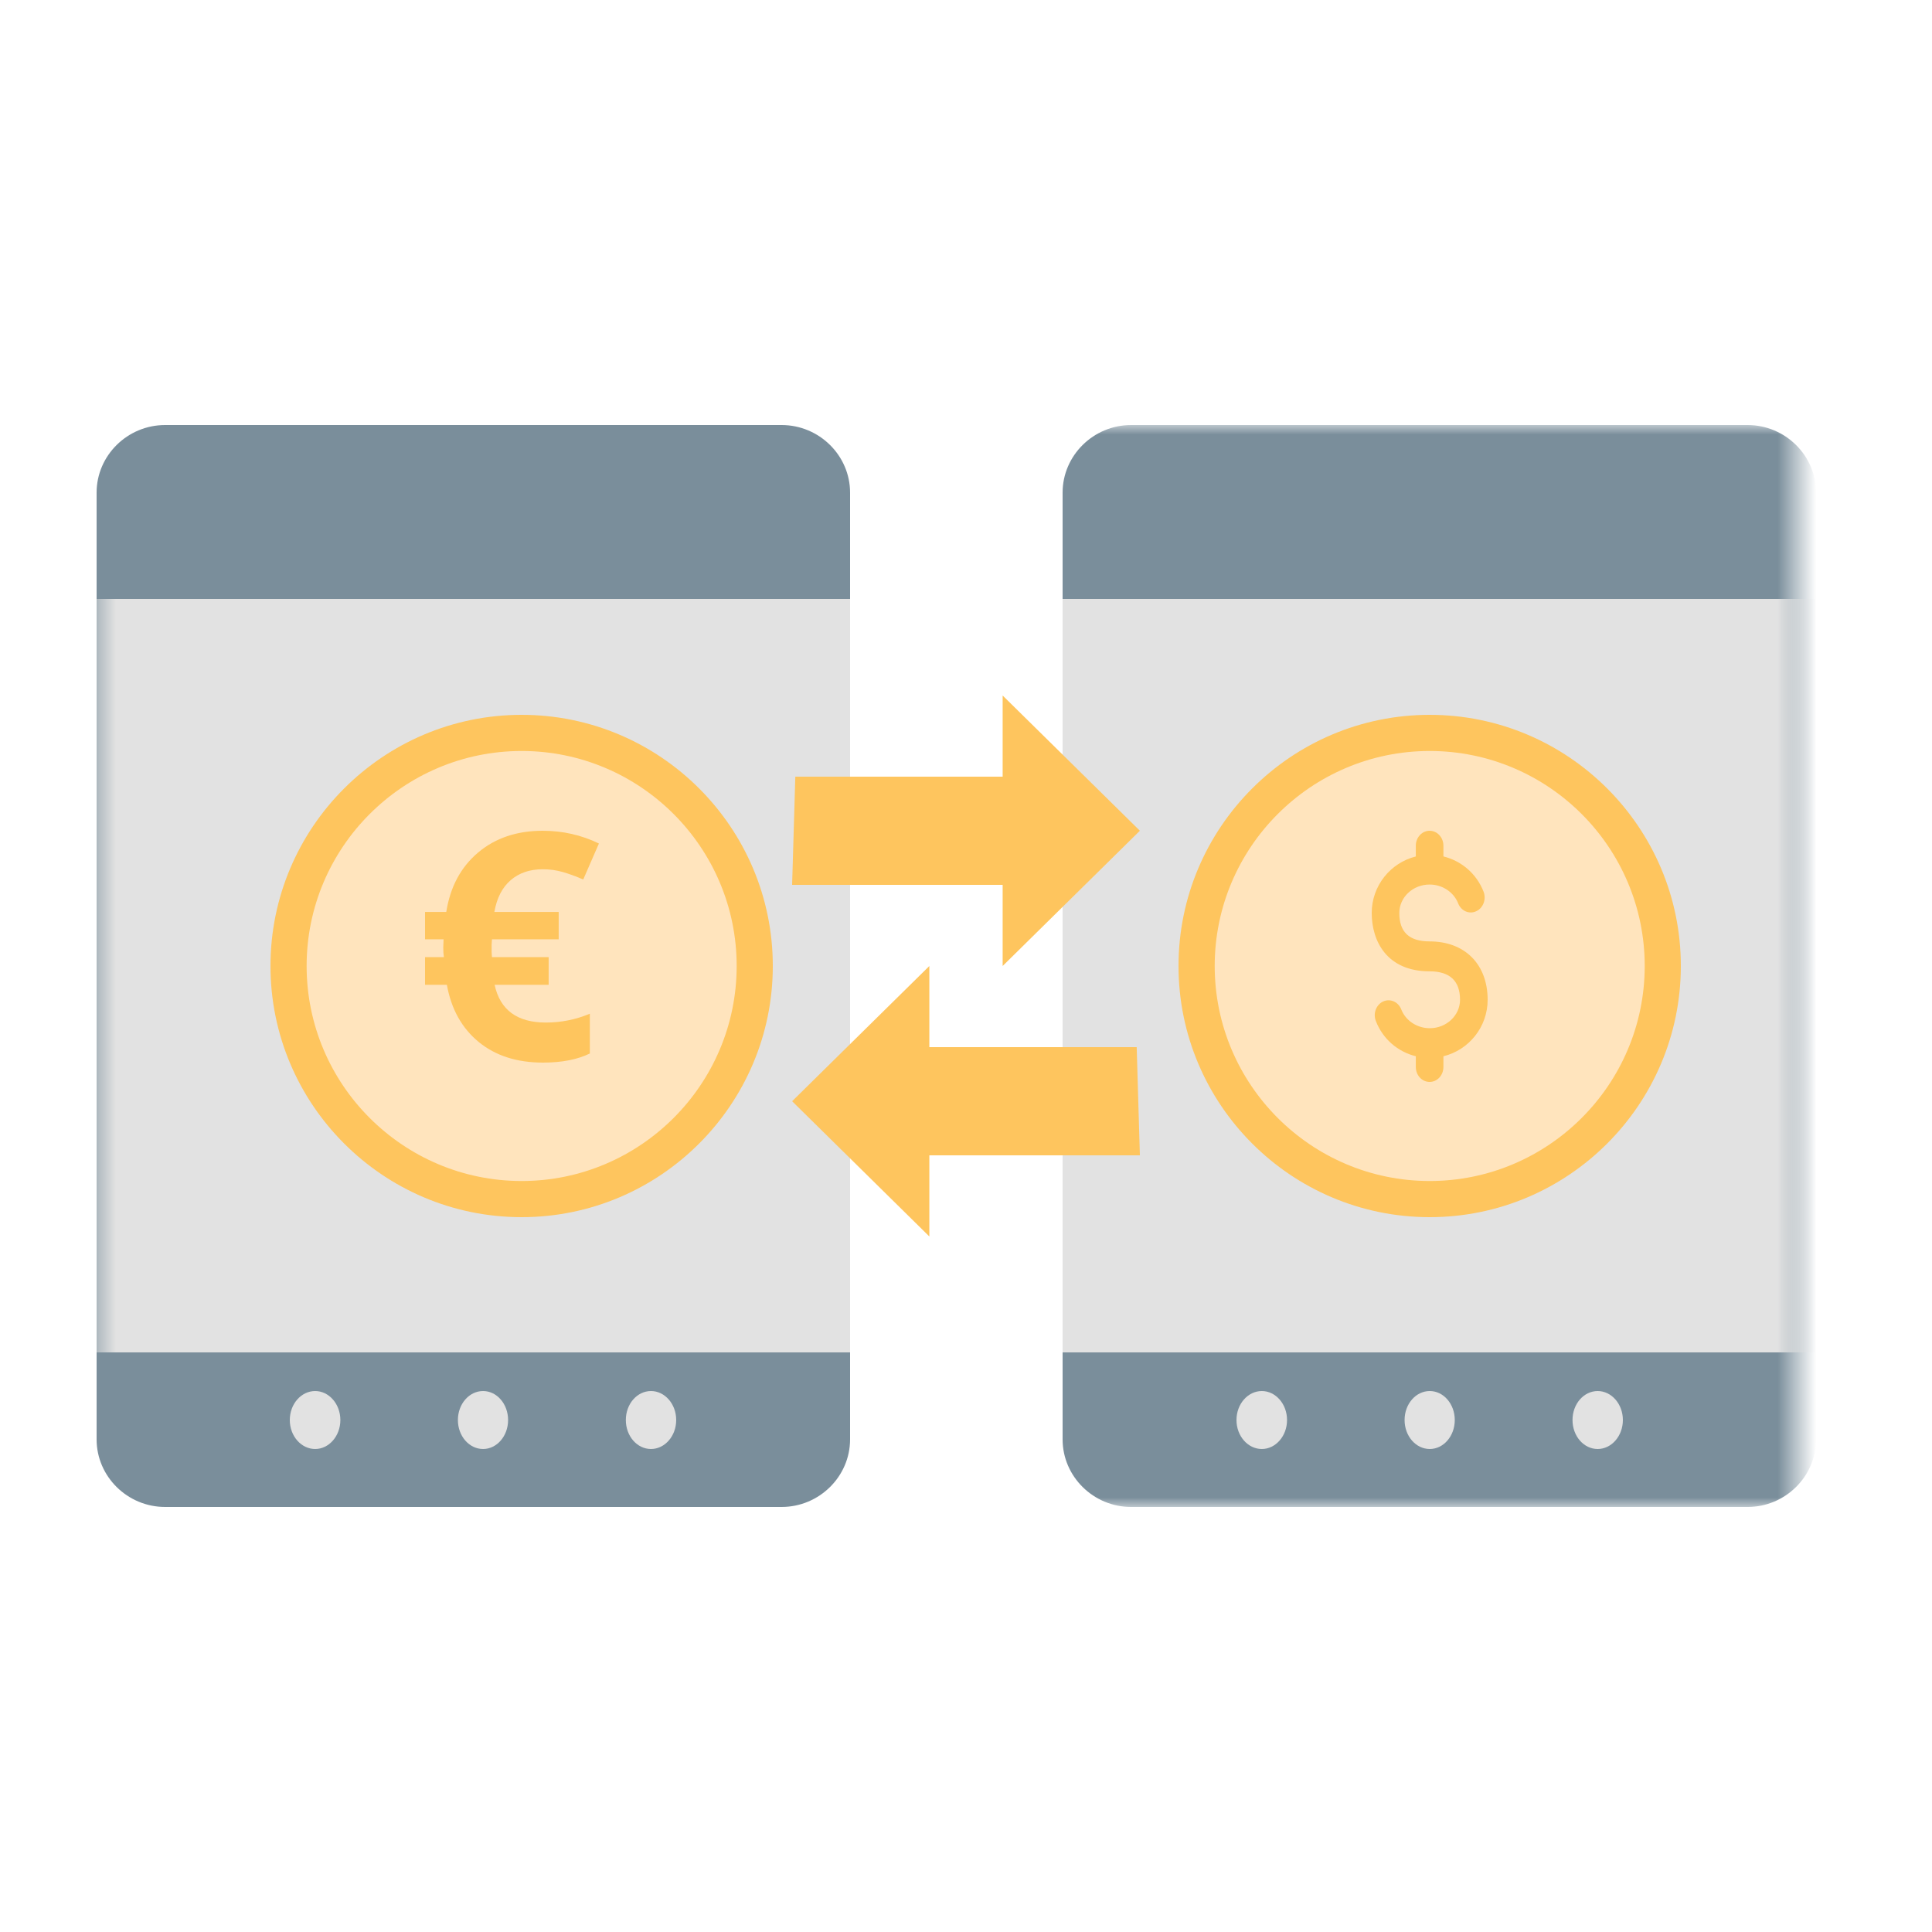
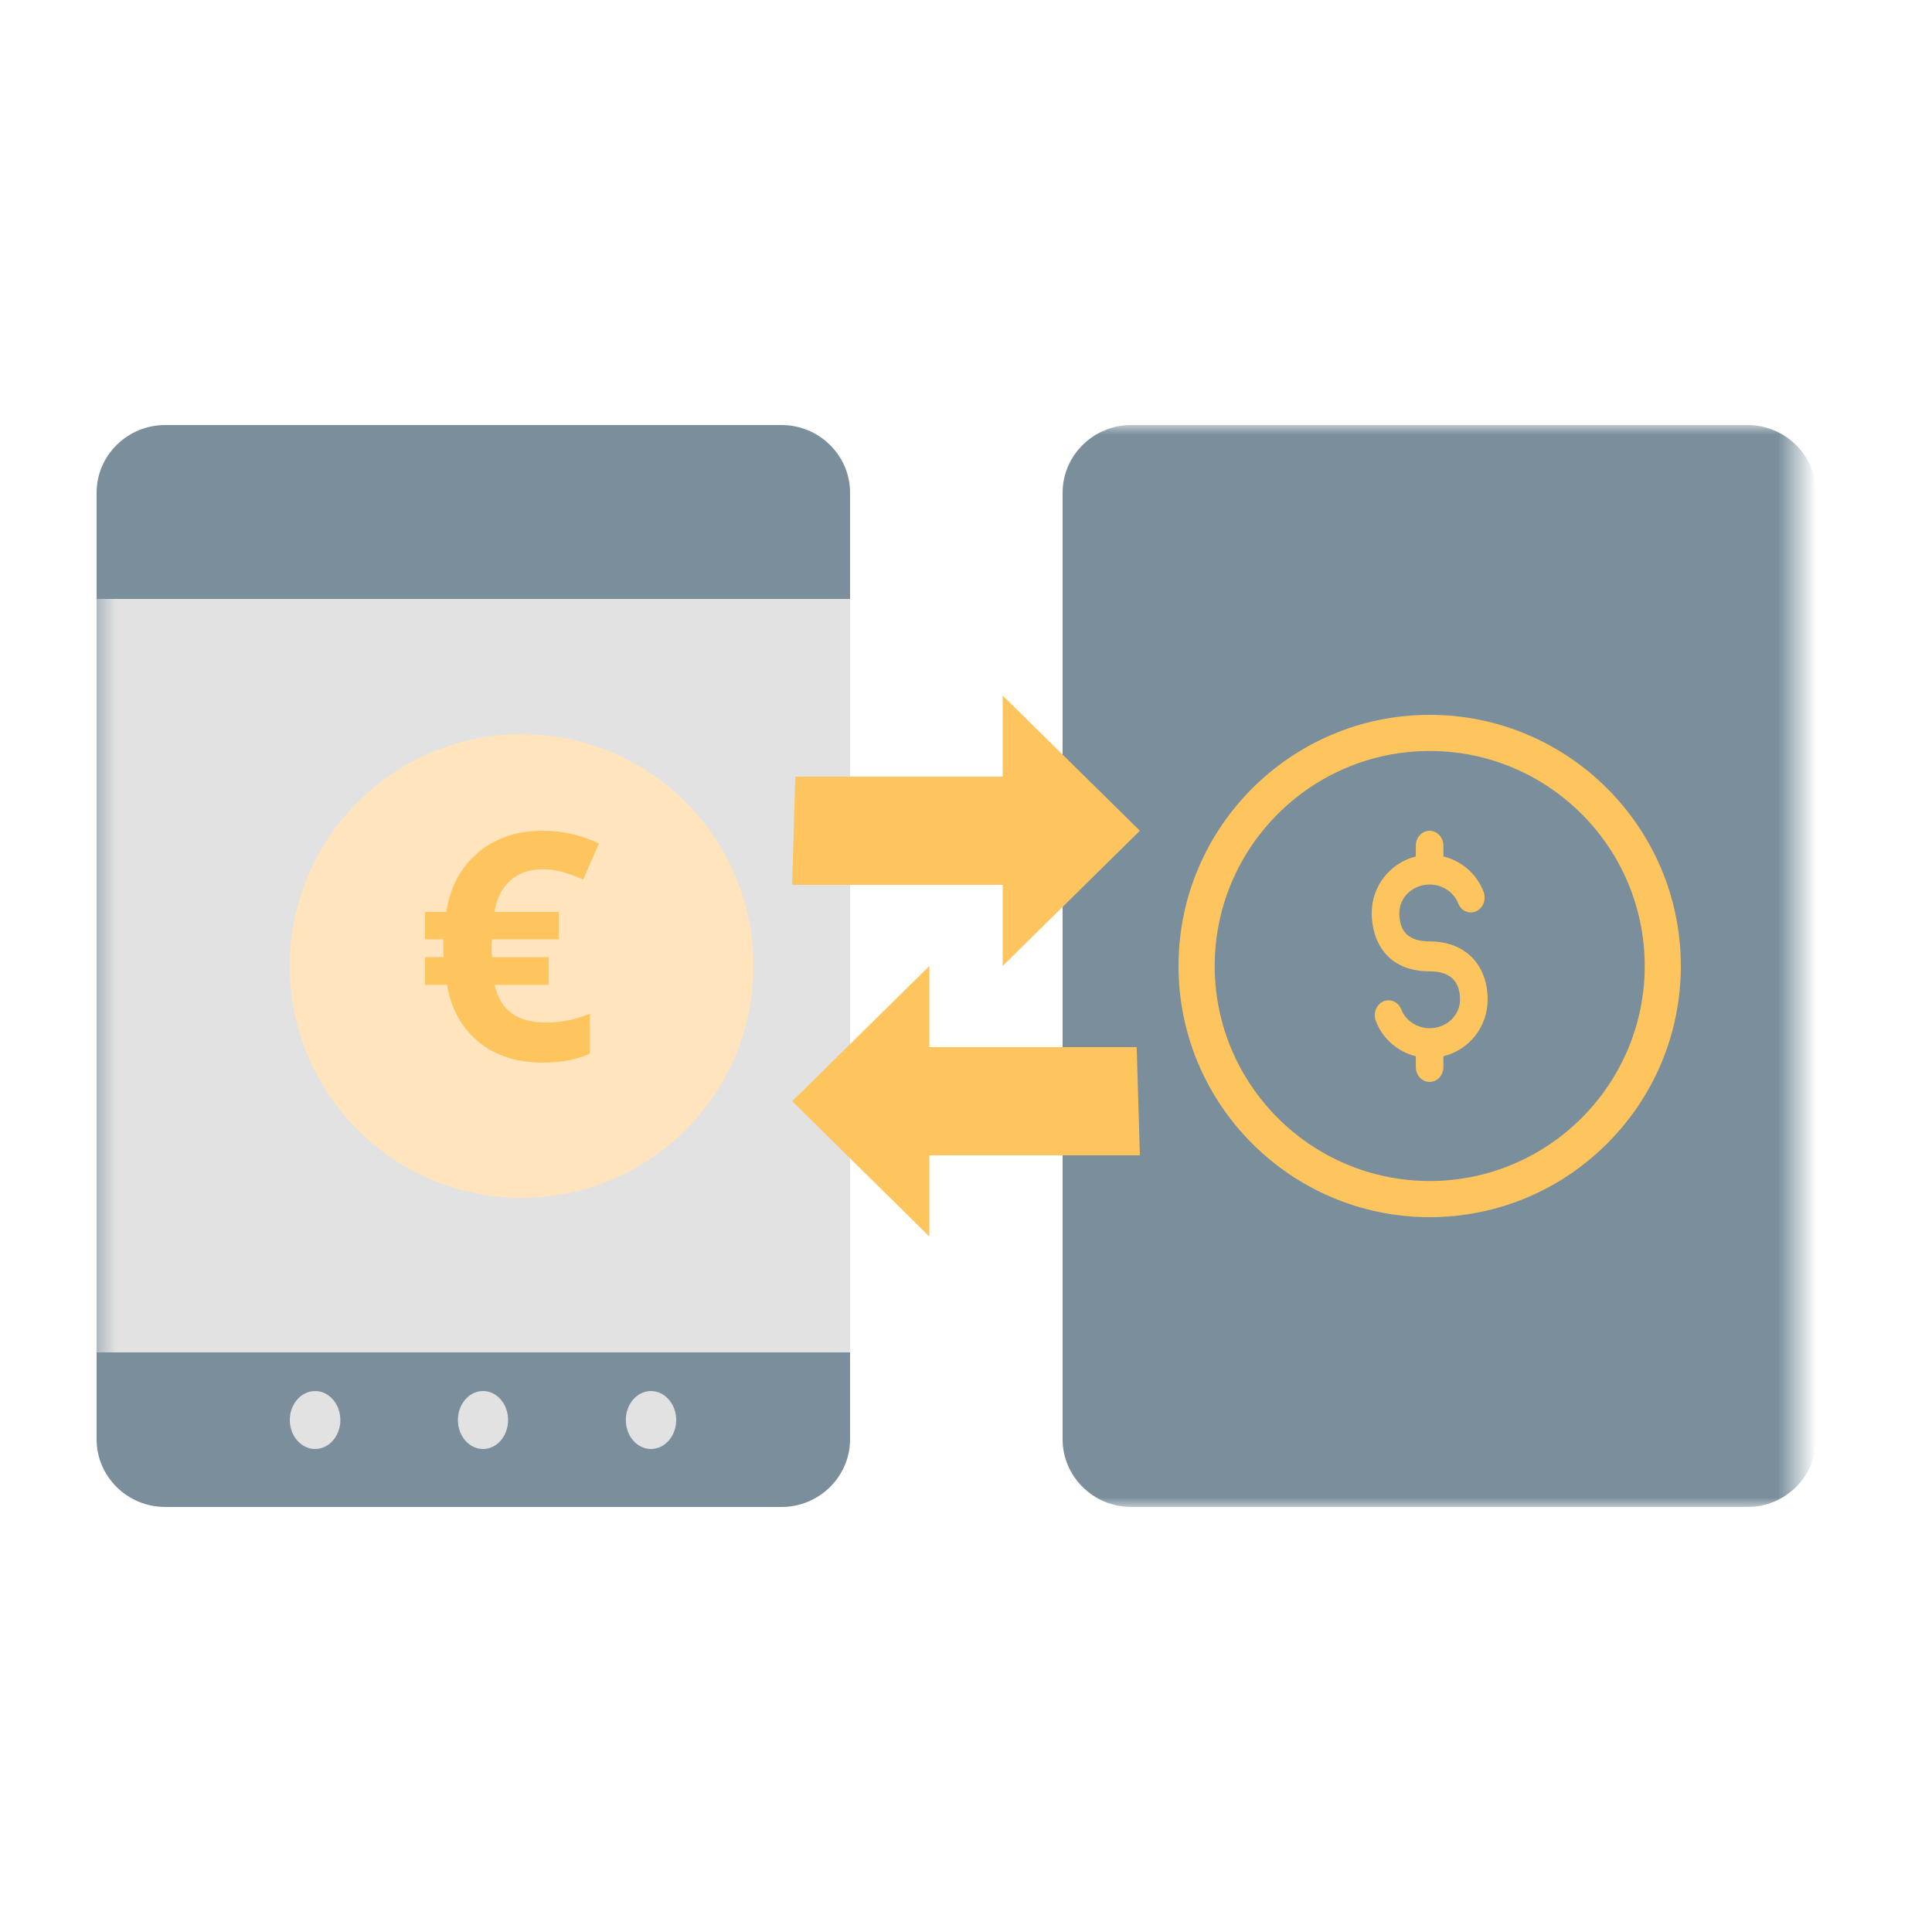
<svg xmlns="http://www.w3.org/2000/svg" xmlns:xlink="http://www.w3.org/1999/xlink" width="100px" height="100px" viewBox="0 0 100 100" version="1.1">
  <title>Icono-Transferencia internacional</title>
  <desc>Created with Sketch.</desc>
  <defs>
    <polygon id="path-1" points="0.5 56 88.5 56 88.5 0 0.5 0" />
  </defs>
  <g id="Icono-Transferencia-internacional" stroke="none" stroke-width="1" fill="none" fill-rule="evenodd">
    <g id="Group-17" transform="translate(4.5, 22)">
      <path d="M35.955,0 L4.045,0 C2.097,0 0.5,1.575 0.5,3.5 L0.5,52.5 C0.5,54.425 2.097,56 4.045,56 L35.955,56 C37.903,56 39.5,54.425 39.5,52.5 L39.5,3.5 C39.5,1.575 37.903,0 35.955,0" id="Fill-1" fill="#7A8E9B" />
      <mask id="mask-2" fill="white">
        <use xlink:href="#path-1" />
      </mask>
      <g id="Clip-4" />
      <polygon id="Fill-3" fill="#E2E2E2" mask="url(#mask-2)" points="0.5 48 39.5 48 39.5 9 0.5 9" />
      <path d="M10.5,51.5 C10.5,50.669 11.091,50 11.813,50 C12.526,50 13.117,50.669 13.117,51.5 C13.117,52.331 12.526,53 11.813,53 C11.091,53 10.5,52.331 10.5,51.5 M19.201,51.5 C19.201,50.669 19.783,50 20.505,50 C21.217,50 21.799,50.669 21.799,51.5 C21.799,52.331 21.217,53 20.505,53 C19.783,53 19.201,52.331 19.201,51.5 M27.893,51.5 C27.893,50.669 28.474,50 29.196,50 C29.909,50 30.5,50.669 30.5,51.5 C30.5,52.331 29.909,53 29.196,53 C28.474,53 27.893,52.331 27.893,51.5" id="Fill-5" fill="#E2E2E2" mask="url(#mask-2)" />
      <path d="M85.955,0 L54.045,0 C52.097,0 50.5,1.575 50.5,3.5 L50.5,52.5 C50.5,54.425 52.097,56 54.045,56 L85.955,56 C87.903,56 89.5,54.425 89.5,52.5 L89.5,3.5 C89.5,1.575 87.903,0 85.955,0" id="Fill-6" fill="#7A8E9B" mask="url(#mask-2)" />
-       <polygon id="Fill-7" fill="#E2E2E2" mask="url(#mask-2)" points="50.5 48 89.5 48 89.5 9 50.5 9" />
-       <path d="M59.5,51.5 C59.5,50.669 60.091,50 60.813,50 C61.526,50 62.117,50.669 62.117,51.5 C62.117,52.331 61.526,53 60.813,53 C60.091,53 59.5,52.331 59.5,51.5 M68.201,51.5 C68.201,50.669 68.783,50 69.505,50 C70.217,50 70.799,50.669 70.799,51.5 C70.799,52.331 70.217,53 69.505,53 C68.783,53 68.201,52.331 68.201,51.5 M76.893,51.5 C76.893,50.669 77.474,50 78.196,50 C78.909,50 79.5,50.669 79.5,51.5 C79.5,52.331 78.909,53 78.196,53 C77.474,53 76.893,52.331 76.893,51.5" id="Fill-8" fill="#E2E2E2" mask="url(#mask-2)" />
      <polygon id="Fill-9" fill="#FEC55E" mask="url(#mask-2)" points="47.397 18.2 36.665 18.2 36.5 23.8 47.397 23.8 47.397 28 54.5 20.999 47.397 14" />
      <path d="M34.5,27.999 C34.5,34.626 29.127,40 22.5,40 C15.873,40 10.5,34.626 10.5,27.999 C10.5,21.372 15.873,16 22.5,16 C29.127,16 34.5,21.372 34.5,27.999" id="Fill-10" fill="#FFE4BD" mask="url(#mask-2)" />
-       <path d="M22.501,39.129 C16.364,39.129 11.371,34.136 11.371,27.999 C11.371,21.863 16.364,16.871 22.501,16.871 C28.638,16.871 33.63,21.863 33.63,27.999 C33.63,34.136 28.638,39.129 22.501,39.129 M22.501,15 C15.331,15 9.5,20.831 9.5,27.999 C9.5,35.169 15.331,41 22.501,41 C29.669,41 35.5,35.169 35.5,27.999 C35.5,20.831 29.669,15 22.501,15" id="Fill-11" fill="#FEC55E" mask="url(#mask-2)" />
      <path d="M23.59,22.993 C22.918,22.993 22.366,23.183 21.93,23.56 C21.493,23.938 21.213,24.487 21.088,25.203 L24.418,25.203 L24.418,26.618 L20.964,26.618 L20.946,26.9 L20.946,27.278 L20.964,27.542 L23.898,27.542 L23.898,28.974 L21.101,28.974 C21.385,30.276 22.268,30.927 23.756,30.927 C24.543,30.927 25.304,30.774 26.03,30.469 L26.03,32.528 C25.39,32.842 24.583,32.999 23.607,33 C22.257,33 21.148,32.646 20.278,31.933 C19.408,31.218 18.857,30.235 18.631,28.974 L17.5,28.974 L17.5,27.542 L18.476,27.542 C18.455,27.421 18.443,27.254 18.443,27.044 L18.459,26.618 L17.5,26.618 L17.5,25.203 L18.599,25.203 C18.803,23.906 19.352,22.882 20.244,22.129 C21.135,21.376 22.254,21 23.59,21 C24.626,21 25.597,21.221 26.5,21.66 L25.688,23.523 C25.311,23.359 24.955,23.229 24.625,23.135 C24.293,23.039 23.951,22.993 23.59,22.993" id="Fill-12" fill="#FEC55E" mask="url(#mask-2)" />
-       <path d="M81.5,27.999 C81.5,34.626 76.128,40 69.501,40 C62.874,40 57.5,34.626 57.5,27.999 C57.5,21.372 62.874,16 69.501,16 C76.128,16 81.5,21.372 81.5,27.999" id="Fill-13" fill="#FFE4BD" mask="url(#mask-2)" />
      <path d="M69.501,39.129 C63.364,39.129 58.373,34.136 58.373,27.999 C58.373,21.863 63.364,16.871 69.501,16.871 C75.639,16.871 80.63,21.863 80.63,27.999 C80.63,34.136 75.639,39.129 69.501,39.129 M69.501,15 C62.331,15 56.5,20.831 56.5,27.999 C56.5,35.169 62.331,41 69.501,41 C76.669,41 82.5,35.169 82.5,27.999 C82.5,20.831 76.669,15 69.501,15" id="Fill-14" fill="#FEC55E" mask="url(#mask-2)" />
      <path d="M72.5,29.747 C72.5,27.912 71.323,26.727 69.496,26.727 C68.441,26.727 67.928,26.247 67.928,25.256 C67.928,24.445 68.631,23.783 69.496,23.783 C70.154,23.783 70.745,24.175 70.972,24.754 C71.124,25.148 71.541,25.335 71.906,25.167 C72.271,25.001 72.44,24.547 72.289,24.153 C71.925,23.22 71.146,22.56 70.211,22.329 L70.211,21.774 C70.211,21.347 69.892,21 69.496,21 C69.102,21 68.782,21.347 68.782,21.774 L68.782,22.331 C67.475,22.656 66.5,23.841 66.5,25.256 C66.5,26.715 67.286,28.276 69.496,28.276 C70.542,28.276 71.071,28.77 71.071,29.747 C71.071,30.558 70.369,31.22 69.505,31.22 C68.848,31.22 68.256,30.83 68.03,30.249 C67.878,29.856 67.461,29.671 67.095,29.834 C66.73,30.002 66.559,30.454 66.714,30.847 C67.075,31.782 67.851,32.441 68.782,32.671 L68.782,33.225 C68.782,33.657 69.102,34 69.496,34 C69.892,34 70.211,33.657 70.211,33.225 L70.211,32.672 C71.521,32.351 72.5,31.167 72.5,29.747" id="Fill-15" fill="#FEC55E" mask="url(#mask-2)" />
      <polygon id="Fill-16" fill="#FEC55E" mask="url(#mask-2)" points="43.603 32.2 54.335 32.2 54.5 37.8 43.603 37.8 43.603 42 36.5 34.999 43.603 28" />
    </g>
  </g>
</svg>